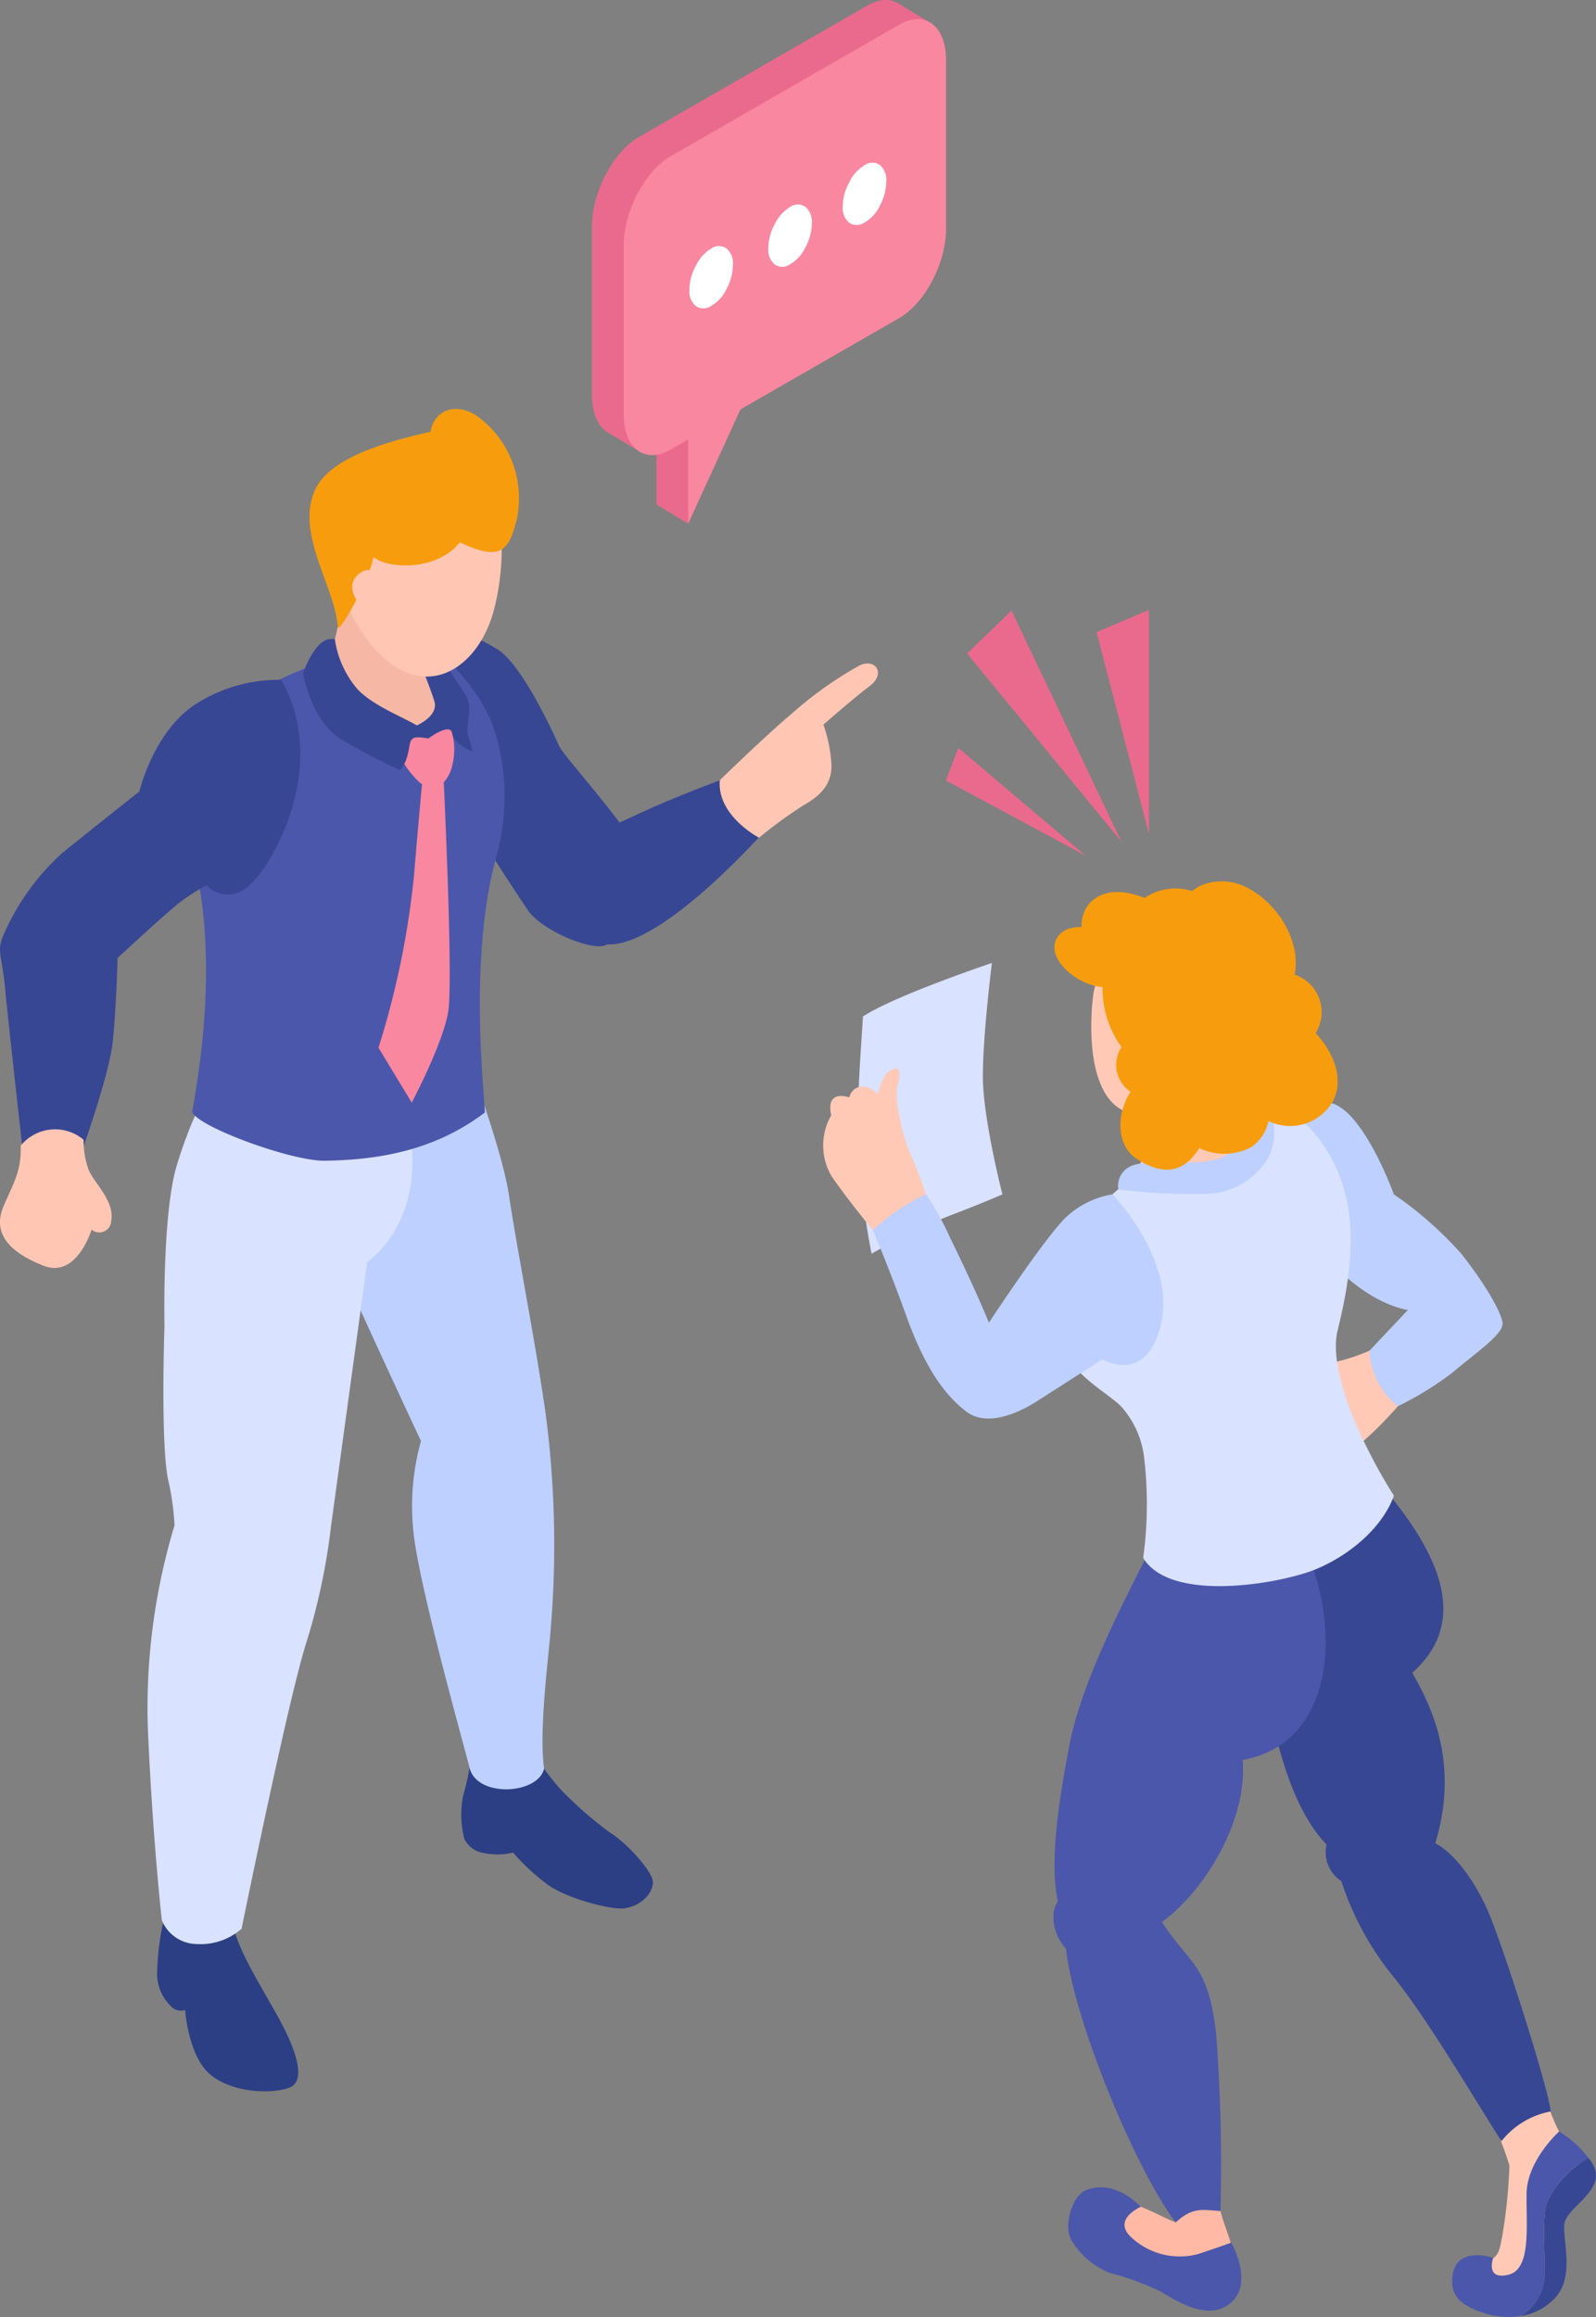
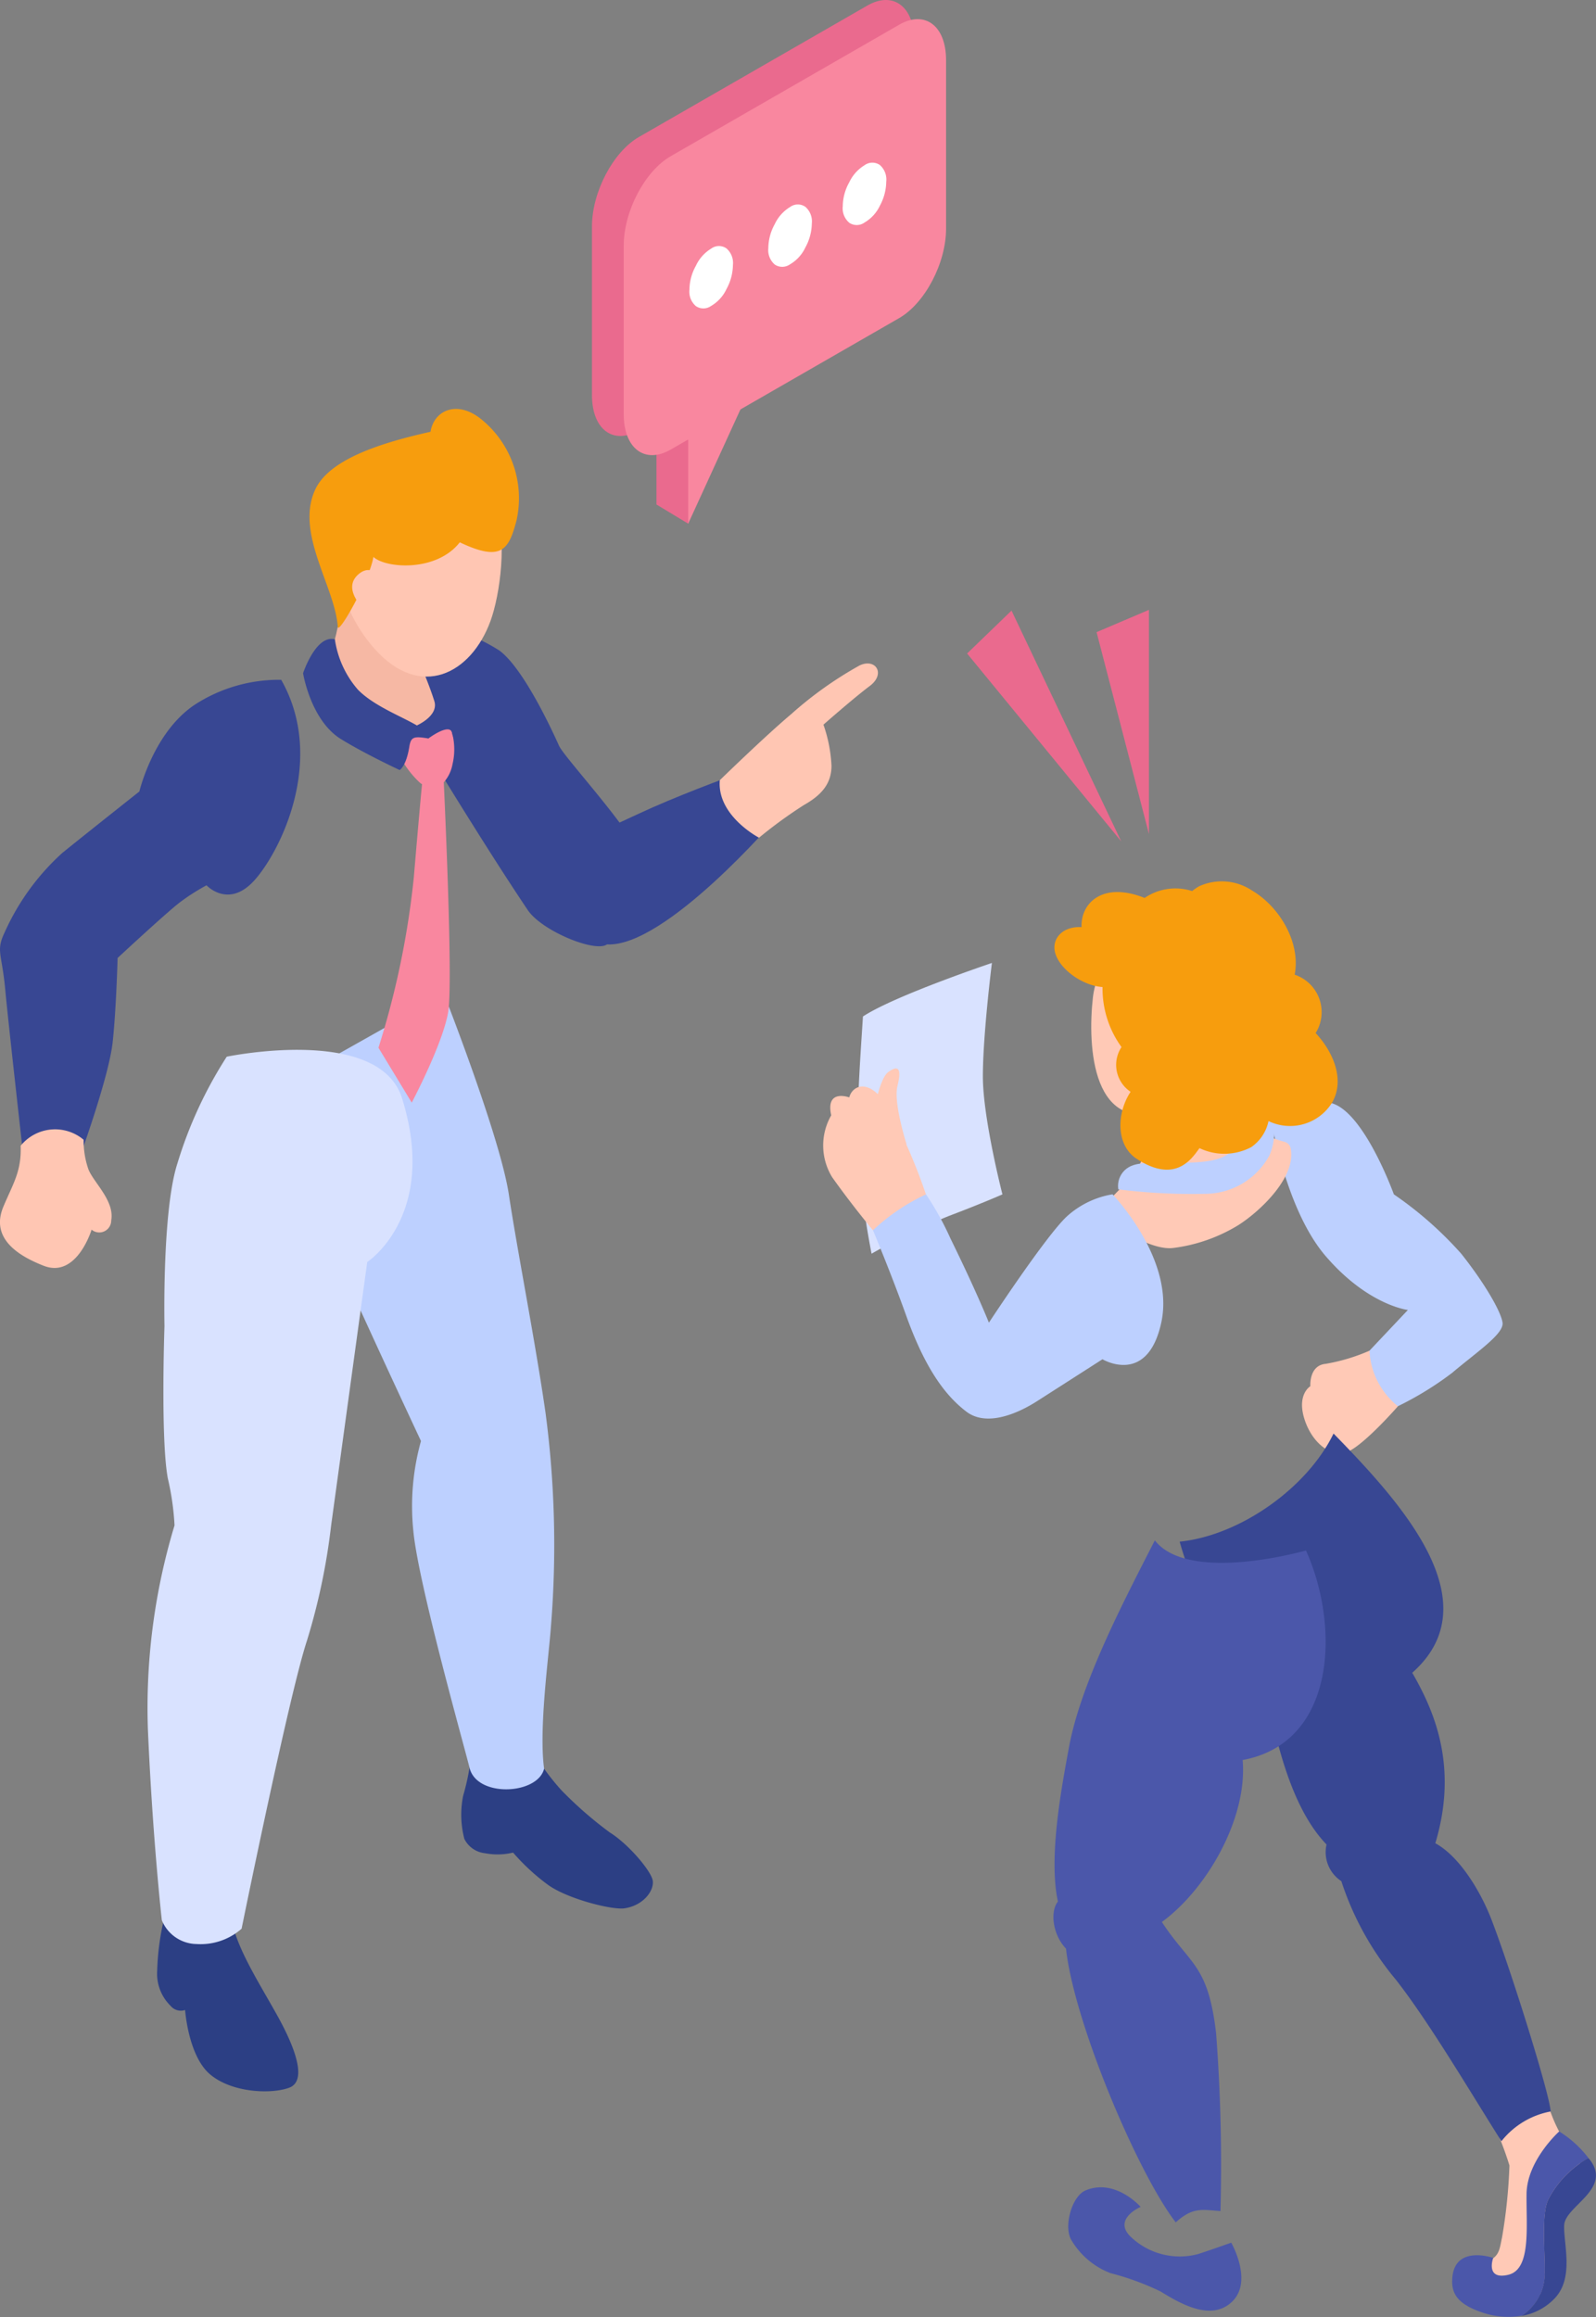
<svg xmlns="http://www.w3.org/2000/svg" width="155" height="225" viewBox="0 0 155 225">
  <rect x="0" y="0" width="155" height="225" fill="#808080" stroke="none" />
  <defs>
    <clipPath id="clip-path">
      <rect id="長方形_6718" data-name="長方形 6718" width="155" height="225" transform="translate(0 0)" fill="none" />
    </clipPath>
  </defs>
  <g id="img" transform="translate(0 0.002)">
    <g id="グループ_1171" data-name="グループ 1171" transform="translate(0 -0.002)" clip-path="url(#clip-path)">
      <path id="パス_86798" data-name="パス 86798" d="M193.06,295.644c-1.64-3.027-7.089-8.951-7.543-9.966-.623-1.393-3.423-7.492-5.785-9.242a17.827,17.827,0,0,0-6.12-2.464l-4.864,5.662s8.166,13.723,13.734,22c1.365,2.026,6.542,4.153,7.692,3.334,4.019-2.871,2.407-5.139,2.886-9.328" transform="translate(-131.225 -213.258)" fill="#384793" />
      <path id="パス_86799" data-name="パス 86799" d="M265.817,341.758c-1.612.714-4.38,2.052-5.454,2.454,1.728,3.465.729,6.929,1.054,10.836,5.669.307,16.4-12.209,16.4-12.209l-3.277-4.531s-4.892,1.76-8.719,3.449" transform="translate(-202.47 -263.339)" fill="#384793" />
      <path id="パス_86800" data-name="パス 86800" d="M202.286,771.141a22.816,22.816,0,0,1-.721,3.409,9.321,9.321,0,0,0,.119,4.184,2.531,2.531,0,0,0,2,1.388,6.449,6.449,0,0,0,2.732-.06,20.671,20.671,0,0,0,3.428,3.158c1.943,1.368,6.226,2.434,7.392,2.253,1.879-.281,2.889-1.75,2.745-2.685s-2.361-3.56-4.178-4.686a38.169,38.169,0,0,1-4.672-4.073,22.888,22.888,0,0,1-2.313-3.017Z" transform="translate(-156.587 -600.161)" fill="#2c3f84" />
      <path id="パス_86801" data-name="パス 86801" d="M146.111,435.743s5.444,13.848,6.289,19.445,2.538,14.09,3.555,21.15a97.873,97.873,0,0,1,.527,20.828c-.187,2.741-1.189,9.886-.66,13.768-.6,2.529-6.538,2.846-7.242-.086-.438-1.825-5-17.947-5.459-23.02a23.522,23.522,0,0,1,.743-8.709s-7.42-15.824-10.019-22.05-.833-13.949-.833-13.949Z" transform="translate(-102.98 -339.184)" fill="#bdd0ff" />
      <path id="パス_86802" data-name="パス 86802" d="M69.493,837.166a24.734,24.734,0,0,0-.879,5.874,4.354,4.354,0,0,0,1.294,3.389,1.3,1.3,0,0,0,1.418.413s.3,4.435,2.411,6.236,5.939,1.961,7.7,1.307.6-3.832-1.119-6.939-3.914-6.466-4.463-9.293c-4.209-.573-6.359-.986-6.359-.986" transform="translate(-53.349 -651.654)" fill="#2c3f84" />
      <path id="パス_86803" data-name="パス 86803" d="M72.083,460.758a41.233,41.233,0,0,0-4.793,10.373c-1.494,4.646-1.251,15.794-1.251,15.794s-.383,10.977.326,14.774a25.665,25.665,0,0,1,.651,4.565,61.106,61.106,0,0,0-2.585,19.862c.472,10.761,1.352,18.479,1.352,18.479a3.7,3.7,0,0,0,3.375,2.313,6.013,6.013,0,0,0,4.371-1.488s4.632-22.784,6.348-27.973a62.253,62.253,0,0,0,2.347-11.183L85.73,480.69s6.939-4.51,3.382-15.9c-2.227-7.13-17.029-4.038-17.029-4.038" transform="translate(-50.066 -358.138)" fill="#d9e2ff" />
-       <path id="パス_86804" data-name="パス 86804" d="M85.9,293.4c4.473-6.19,15.451-9.4,22.621-7.181,3.069,3.349,4.4,5.476,5.129,9.021a21.8,21.8,0,0,1-.3,9.966c-2.629,9.318-1.411,21.321-1.169,25.072-4.541,3.439-9.705,4.611-15.568,4.687-3.18.045-12.19-3.233-12.869-4.727,1.419-7.834,1.96-15.819.44-23.422-.812-4.063-.841-9.886,1.712-13.416" transform="translate(-65.086 -222.25)" fill="#4b57aa" />
      <path id="パス_86805" data-name="パス 86805" d="M147.9,255.178s-1.444,4.518,0,6.391.932,5.174-2.655,5.738c-4.348.686-6.789-2.746-9.035-5.2,1.487-2.172,2.03-2.072,3.087-8.664.859-5.368,8.6,1.737,8.6,1.737" transform="translate(-105.925 -195.718)" fill="#f6b8a4" />
      <path id="パス_86806" data-name="パス 86806" d="M171.662,320.591a3.6,3.6,0,0,0,.84-1.735,6.2,6.2,0,0,0-.674-4.586l-5.156,1.966a9.448,9.448,0,0,0,2.684,4.415,1.734,1.734,0,0,0,.189.126c-.164,1.72-.424,4.621-.8,9.081a82.831,82.831,0,0,1-3.431,16.513l3.232,5.33s3-5.657,3.539-8.79c.424-2.479-.164-16.569-.426-22.321" transform="translate(-128.559 -244.629)" fill="#f9879f" />
      <path id="パス_86807" data-name="パス 86807" d="M135.462,280.053a9.506,9.506,0,0,0,2.228,4.873c2.269,2.338,7.065,3.429,6.854,4.747-1.406-.221-1.7-.186-1.857.83-.305,1.891-.933,2.237-.933,2.237s-3.34-1.549-5.693-3c-2.95-1.81-3.688-6.4-3.688-6.4s1.24-3.771,3.089-3.294" transform="translate(-102.939 -217.964)" fill="#384793" />
      <path id="パス_86808" data-name="パス 86808" d="M184.437,288.287s1.693,2.545,2.407,3.7-.1,2.962.2,3.877a11.953,11.953,0,0,1,.409,1.519s-1.771-.664-1.958-1.765-2.313.5-2.313.5l-1.125-1.267s2.149-.925,1.705-2.358-1.261-3.359-1.261-3.359Z" transform="translate(-141.579 -224.405)" fill="#384793" />
      <path id="パス_86809" data-name="パス 86809" d="M151.132,205.66c3.015-2.419,9.95-2.5,11.708,2.021,1.322,3.4.51,8.956-.394,11.425-1.892,5.179-6.807,7.666-11.221,2.748-4.213-4.689-5.29-12.025-.093-16.194" transform="translate(-114.809 -158.808)" fill="#ffc6b3" />
      <path id="パス_86810" data-name="パス 86810" d="M135.772,186.97c1.461-3.027,6.809-4.573,11.168-5.551.338-2.11,2.625-3.123,4.974-1.179a9.869,9.869,0,0,1,3.379,9.785c-.757,2.886-1.478,4.045-5.511,2.129-2.263,2.9-7.2,2.539-8.388,1.416-.348,2.185-3.406,7.618-3.46,6.793-.259-3.9-4.205-9.154-2.162-13.393" transform="translate(-105.129 -139.491)" fill="#f79d0d" />
      <path id="パス_86811" data-name="パス 86811" d="M157.057,251.262s-1.123-2.469-2.709-.981.845,3.57.845,3.57Z" transform="translate(-119.609 -194.449)" fill="#ffc6b3" />
      <path id="パス_86812" data-name="パス 86812" d="M27.314,297.885a15.036,15.036,0,0,0-8.267,2.333c-4.127,2.635-5.513,8.513-5.513,8.513s-4.691,3.711-7.471,5.954a23.167,23.167,0,0,0-5.6,7.7c-.889,1.865-.278,2,.052,5.647.243,2.69,1.761,16.2,1.761,16.2L8,343.508s2.591-7.2,2.942-10.434.478-8.176.478-8.176,4.685-4.355,6.012-5.375a20.373,20.373,0,0,1,2.625-1.684s2.126,2.308,4.642-.473,7-11.746,2.611-19.48" transform="translate(0 -231.87)" fill="#384793" />
      <path id="パス_86813" data-name="パス 86813" d="M2.006,496.441a4.3,4.3,0,0,1,6.116-.583,8.444,8.444,0,0,0,.459,2.856c.5,1.292,2.564,3.062,2.22,4.978a1.16,1.16,0,0,1-1.906.895s-1.431,4.757-4.643,3.51S-.8,505.03.334,502.34c.919-2.192,1.768-3.414,1.672-5.9" transform="translate(0 -385.178)" fill="#ffc6b3" />
      <path id="パス_86814" data-name="パス 86814" d="M314.33,302.084s4.395-4.284,6.938-6.421a36.712,36.712,0,0,1,6.65-4.732c1.564-.724,2.543.83.979,2s-4.5,3.756-4.5,3.756a14.088,14.088,0,0,1,.782,3.988c0,1.815-1.06,2.9-2.679,3.817a44.175,44.175,0,0,0-4.359,3.173s-4.1-2.127-3.809-5.582" transform="translate(-244.426 -226.317)" fill="#ffc6b3" />
      <path id="パス_86815" data-name="パス 86815" d="M263.121,41.8l22.19-12.767c2.508-1.442,4.559-5.348,4.559-8.68V3.973c0-3.331-2.051-4.876-4.559-3.434l-22.19,12.767c-2.505,1.443-4.554,5.348-4.554,8.68V38.362c0,3.331,2.049,4.876,4.554,3.434" transform="translate(-201.076 0.001)" fill="#ea6a8e" />
      <path id="パス_86816" data-name="パス 86816" d="M292.658,146.988l-5.934,16.425V151.845Z" transform="translate(-222.97 -114.416)" fill="#ea6a8e" />
      <path id="パス_86817" data-name="パス 86817" d="M289.807,183.587l-3.083-1.861,2.8-11.206,3.169,1.282Z" transform="translate(-222.97 -132.735)" fill="#ea6a8e" />
-       <path id="パス_86818" data-name="パス 86818" d="M268.284,45.126l-2.843-1.7L293.789,1.849l3.184,1.925Z" transform="translate(-206.422 -1.439)" fill="#ea6a8e" />
      <path id="パス_86819" data-name="パス 86819" d="M276.986,50.187,299.174,37.42c2.508-1.442,4.556-5.348,4.556-8.68V12.365c0-3.331-2.049-4.877-4.556-3.434L276.986,21.7c-2.508,1.443-4.561,5.348-4.561,8.68V46.753c0,3.331,2.053,4.876,4.561,3.434" transform="translate(-211.85 -6.53)" fill="#f9879f" />
      <path id="パス_86820" data-name="パス 86820" d="M307.762,158.66l-7.18,15.7V162.791Z" transform="translate(-233.749 -123.502)" fill="#f9879f" />
      <path id="パス_86821" data-name="パス 86821" d="M554.453,483.087a9.055,9.055,0,0,1,6.055-.623c3.169.885,6.035,8.85,6.035,8.85a35.793,35.793,0,0,1,6.539,5.758c2.26,2.846,3.865,5.612,4.016,6.7s-2.492,2.836-4.894,4.873a31.372,31.372,0,0,1-6.428,3.776,7.957,7.957,0,0,1-2.018-3.344l-.374-1.745,4.521-4.792s-3.875-.442-7.992-5.239-5.459-14.21-5.459-14.21" transform="translate(-431.174 -375.332)" fill="#bdd0ff" />
      <path id="パス_86822" data-name="パス 86822" d="M575.242,591.9a18.3,18.3,0,0,1-4.258,1.277c-1.635.151-1.483,2.172-1.483,2.172s-1.322.774-.585,3.158,2.745,4,4.43,3.1,4.662-4.314,4.662-4.314a7.363,7.363,0,0,1-2.765-5.391" transform="translate(-442.243 -460.736)" fill="#ffc9b6" />
-       <path id="パス_86823" data-name="パス 86823" d="M476.729,959.974c-2.316.915-2.977,1.75-2.356,3.228a7.4,7.4,0,0,0,5.318,3.962c3.113.634,5.444,4.928,8.774,1.519.853-.886.1-3.188-.192-4.4.061-.854-1.443-3.509-1.327-5.793-3.28,1.257-3.653.492-4.536,1.066a21.283,21.283,0,0,0,.5,2.344c-1.19-.372-4.632-2.544-6.186-1.931" transform="translate(-368.724 -746.095)" fill="#ffb9a4" />
      <path id="パス_86824" data-name="パス 86824" d="M482.429,963.874s-1.947.694-3.2,1.1a6.882,6.882,0,0,1-6.559-1.669c-1.792-1.72.958-2.906.958-2.906s-2.452-2.806-5.348-1.6c-1.347.573-2.149,3.51-1.383,4.817a7.569,7.569,0,0,0,3.81,3.219,25.777,25.777,0,0,1,4.859,1.78c1.806,1.1,4.884,2.977,6.948.986s-.086-5.723-.086-5.723" transform="translate(-362.853 -746.094)" fill="#4b57aa" />
      <path id="パス_86825" data-name="パス 86825" d="M642.912,924.274a51.4,51.4,0,0,1-.716,6.969c-.242,1.156-.262,1.82-1.3,2.282-2.19.392-2.26.775-2.644,1.942-.343,1.015,3.018,2.614,5.116,2.091.555-.141,3.128-.492,3.814-1.951,1-2.122-.545-3.711-.061-6.084.545-2.666,3.916-2.947,2.583-5.572a28.161,28.161,0,0,0-1.968-2.977,15.234,15.234,0,0,1-1.362-3.721c-2.24,1.378-4.349,1.408-5.49,2a31.825,31.825,0,0,1,2.028,5.019" transform="translate(-496.318 -713.989)" fill="#ffc9b6" />
      <path id="パス_86826" data-name="パス 86826" d="M643.272,947.827c.061-1.861-.373-5.642.343-7.161a9.76,9.76,0,0,1,3.9-4.022,10.624,10.624,0,0,0-2.846-2.585s-3.128,2.806-3.168,6.055.464,7.331-1.776,7.865c-2.261.532-1.463-1.64-1.463-1.64s-3.986-1.4-3.986,2.3c0,1.287.666,2.252,3,3.027a7.8,7.8,0,0,0,3.733.292,4.826,4.826,0,0,0,2.271-4.133" transform="translate(-493.245 -727.079)" fill="#4b57aa" />
      <path id="パス_86827" data-name="パス 86827" d="M668.712,952.267c.051-1.871,4.723-3.51,2.473-6.4a1.534,1.534,0,0,1-.121-.131,9.769,9.769,0,0,0-3.9,4.023c-.716,1.518-.282,5.3-.343,7.16a4.87,4.87,0,0,1-2.261,4.143,5.728,5.728,0,0,0,3.27-1.75c1.837-1.991.828-5.179.878-7.049" transform="translate(-516.802 -736.167)" fill="#384793" />
      <path id="パス_86828" data-name="パス 86828" d="M530.206,628.219c6.443,6.607,15.419,16.343,7.644,23.231,2,3.48,4.541,8.921,2.24,16.554,2.28,1.237,4.314,4.505,5.414,7.311,1.9,4.9,5.7,17.057,5.788,18.736a7.956,7.956,0,0,0-4.783,2.887c-2.886-4.546-6.938-11.445-10.238-15.669a28.79,28.79,0,0,1-5.308-9.584,3.359,3.359,0,0,1-1.438-3.56c-2.594-2.685-3.991-6.96-4.864-10.339-.857-3.328-.63-5.793-3.128-8.377a20.985,20.985,0,0,1-3.911-4.626,33.212,33.212,0,0,1-2.361-6.064c5.994-.623,12.448-5.33,14.945-10.5" transform="translate(-400.695 -489.011)" fill="#384793" />
      <path id="パス_86829" data-name="パス 86829" d="M460.545,710.066c-.944-4.345.394-11.243,1.06-14.894,1.15-6.336,5.4-14.382,8.355-20.174,2.467,3.188,9.728,2.3,14.677.986,3.29,7.281,2.977,18.665-6.15,20.345.489,5.652-3.471,12.541-7.846,15.729,2.77,4.214,4.49,4.1,5.268,10.811a168.441,168.441,0,0,1,.424,17.258c-1.842-.131-2.685-.392-4.344,1.1-3.734-4.847-9.89-19.48-10.656-26.58-1.287-1.337-1.574-3.59-.787-4.576" transform="translate(-357.804 -525.418)" fill="#4b57aa" />
      <path id="パス_86830" data-name="パス 86830" d="M499.807,473.941a.835.835,0,0,0-.6-.593c-4.127-1.136-5.086-3.354-5.8-7.08a.848.848,0,0,0-1.241-.5,25.844,25.844,0,0,1-6.907,2.992c2.311,6.889-1.877,8.357-3.693,11.093-.459.689,4.314,4.154,6.872,3.8a15.9,15.9,0,0,0,6.282-2.207c2.089-1.323,5.691-4.672,5.086-7.5" transform="translate(-374.468 -362.469)" fill="#ffc9b6" />
      <path id="パス_86831" data-name="パス 86831" d="M491.23,403.8c-.378-3.54-3.295-8.257-7.281-7.96-4.067.307-6.827,6.316-7.145,9.117-.54,4.757-.116,13.723,7.412,10.841,5.868-2.238,7.594-6.708,7.014-12" transform="translate(-370.662 -308.114)" fill="#ffc9b6" />
-       <path id="パス_86832" data-name="パス 86832" d="M467.172,504.922c-.424-3.007,1.443-7.307,4.435-9.378,3.148-.795,6.529,1.86,9.95-.93,2.427-1.986,2.286-4.349,2.729-4.686,3.224-2.449,5.036-.745,6.675,1.6,3.814,5.461,2.937,12.053,1.453,18.082-1.084,4.44,3.224,12.566,5.464,16.06-.943,2.68-3.739,5.506-7.5,7.111-3.234,1.378-14.153,3.4-16.852-1.071a38.533,38.533,0,0,0,.1-9.665,8.972,8.972,0,0,0-2.149-4.933c-.969-1.136-4.833-3.213-5.248-5.224-.454-2.258,1.282-4.566.944-6.969" transform="translate(-362.503 -380.428)" fill="#d9e2ff" />
      <path id="パス_86833" data-name="パス 86833" d="M503.047,485.483a5.56,5.56,0,0,1,0,4.445,7.116,7.116,0,0,1-6.04,3.726,57.716,57.716,0,0,1-8.633-.427,2.1,2.1,0,0,1,1.367-2.318c1.69-.679,6.953.3,9.077-.981s2.013-2.72,2.75-3.952,1.478-.493,1.478-.493" transform="translate(-379.763 -377.729)" fill="#bdd0ff" />
      <path id="パス_86834" data-name="パス 86834" d="M463.186,390.593c-.1-2.318,2.034-4.47,6.125-2.836a5.3,5.3,0,0,1,4.617-.669,4.289,4.289,0,0,1,.691-.473,5.3,5.3,0,0,1,5.156.443c2.629,1.554,4.713,5.018,4.107,8.151a3.834,3.834,0,0,1,2.038,5.667c1.706,1.83,2.9,4.571,1.564,6.808a4.806,4.806,0,0,1-6.141,1.74,4.091,4.091,0,0,1-1.675,2.529,5.61,5.61,0,0,1-5.025.1c-.641.815-2.21,3.6-6.125,1.021-2.008-1.318-1.937-4.44-.57-6.492a3.14,3.14,0,0,1-.883-4.345,9.693,9.693,0,0,1-1.842-5.828c-1.988-.136-4.279-1.8-4.632-3.45-.268-1.3.792-2.469,2.593-2.368" transform="translate(-358.147 -300.559)" fill="#f79d0d" />
      <path id="パス_86835" data-name="パス 86835" d="M375.037,427.2c-.257,4.063-.5,7.126-.535,11.772a79.057,79.057,0,0,0,1.372,11.254,64.238,64.238,0,0,1,7.462-3.646c3.209-1.212,5.248-2.112,5.248-2.112s-1.9-7.387-1.9-11.455.878-11.018.878-11.018-9.445,3.168-12.528,5.2" transform="translate(-291.23 -328.484)" fill="#d9e2ff" />
      <path id="パス_86836" data-name="パス 86836" d="M401.152,517.565a8.719,8.719,0,0,0-4.395,2.112c-2.033,1.85-7.609,10.353-7.609,10.353s-1.145-2.9-3.729-8.166a28.558,28.558,0,0,0-3.583-5.949l-4.919,2.836s2.281,5.245,4.208,10.62,3.941,7.855,5.838,9.3,4.813.291,6.857-1.016,6.357-4.073,6.357-4.073,4.364,2.62,5.711-3.555-4.738-12.465-4.738-12.465" transform="translate(-293.108 -401.588)" fill="#bdd0ff" />
      <path id="パス_86837" data-name="パス 86837" d="M369.495,486.593A53.787,53.787,0,0,0,365.731,478c-1.761-2.761-3.391-1.986-3.683-.825,0,0-2.331-.875-1.751,1.74a5.881,5.881,0,0,0,.1,6.024c1.907,2.69,3.951,5.139,3.951,5.139a19.549,19.549,0,0,1,5.146-3.485" transform="translate(-279.57 -370.608)" fill="#ffc9b6" />
      <path id="パス_86838" data-name="パス 86838" d="M382.313,468.557c1.075-.774,1.267-.181.873,1.408s.9,5.637.9,5.637l-3.406-1.72s.56-4.556,1.63-5.325" transform="translate(-296.036 -364.461)" fill="#ffc9b6" />
      <path id="パス_86839" data-name="パス 86839" d="M437.373,289.982l-14.965-18.241,4.314-4.166Z" transform="translate(-328.485 -208.281)" fill="#ea6a8e" />
      <path id="パス_86840" data-name="パス 86840" d="M484.045,289,478.959,269.4l5.086-2.165Z" transform="translate(-372.463 -208.014)" fill="#ea6a8e" />
-       <path id="パス_86841" data-name="パス 86841" d="M426.686,338.193l-12.342-10.454-1.211,3.163Z" transform="translate(-321.273 -255.112)" fill="#ea6a8e" />
      <path id="パス_86842" data-name="パス 86842" d="M368.724,77.122a1.3,1.3,0,0,0,1.489-.019,3.755,3.755,0,0,0,1.493-1.638,5.005,5.005,0,0,0,.615-2.326,1.883,1.883,0,0,0-.615-1.618,1.284,1.284,0,0,0-1.493.018,3.9,3.9,0,0,0-1.489,1.667,4.848,4.848,0,0,0-.626,2.324,1.841,1.841,0,0,0,.626,1.591" transform="translate(-286.251 -55.494)" fill="#fff" />
      <path id="パス_86843" data-name="パス 86843" d="M339.184,93.778a4.96,4.96,0,0,0,.626-2.324,1.875,1.875,0,0,0-.626-1.619,1.274,1.274,0,0,0-1.489.019,3.854,3.854,0,0,0-1.488,1.666,4.9,4.9,0,0,0-.621,2.324,1.853,1.853,0,0,0,.621,1.591,1.3,1.3,0,0,0,1.488-.019,3.715,3.715,0,0,0,1.489-1.638" transform="translate(-260.968 -69.749)" fill="#fff" />
      <path id="パス_86844" data-name="パス 86844" d="M305.35,109.68a1.871,1.871,0,0,0-.625-1.618,1.274,1.274,0,0,0-1.489.018,3.82,3.82,0,0,0-1.483,1.667,4.851,4.851,0,0,0-.626,2.324,1.841,1.841,0,0,0,.626,1.591,1.29,1.29,0,0,0,1.483-.019,3.722,3.722,0,0,0,1.489-1.638,4.965,4.965,0,0,0,.625-2.326" transform="translate(-234.17 -83.937)" fill="#fff" />
    </g>
  </g>
</svg>